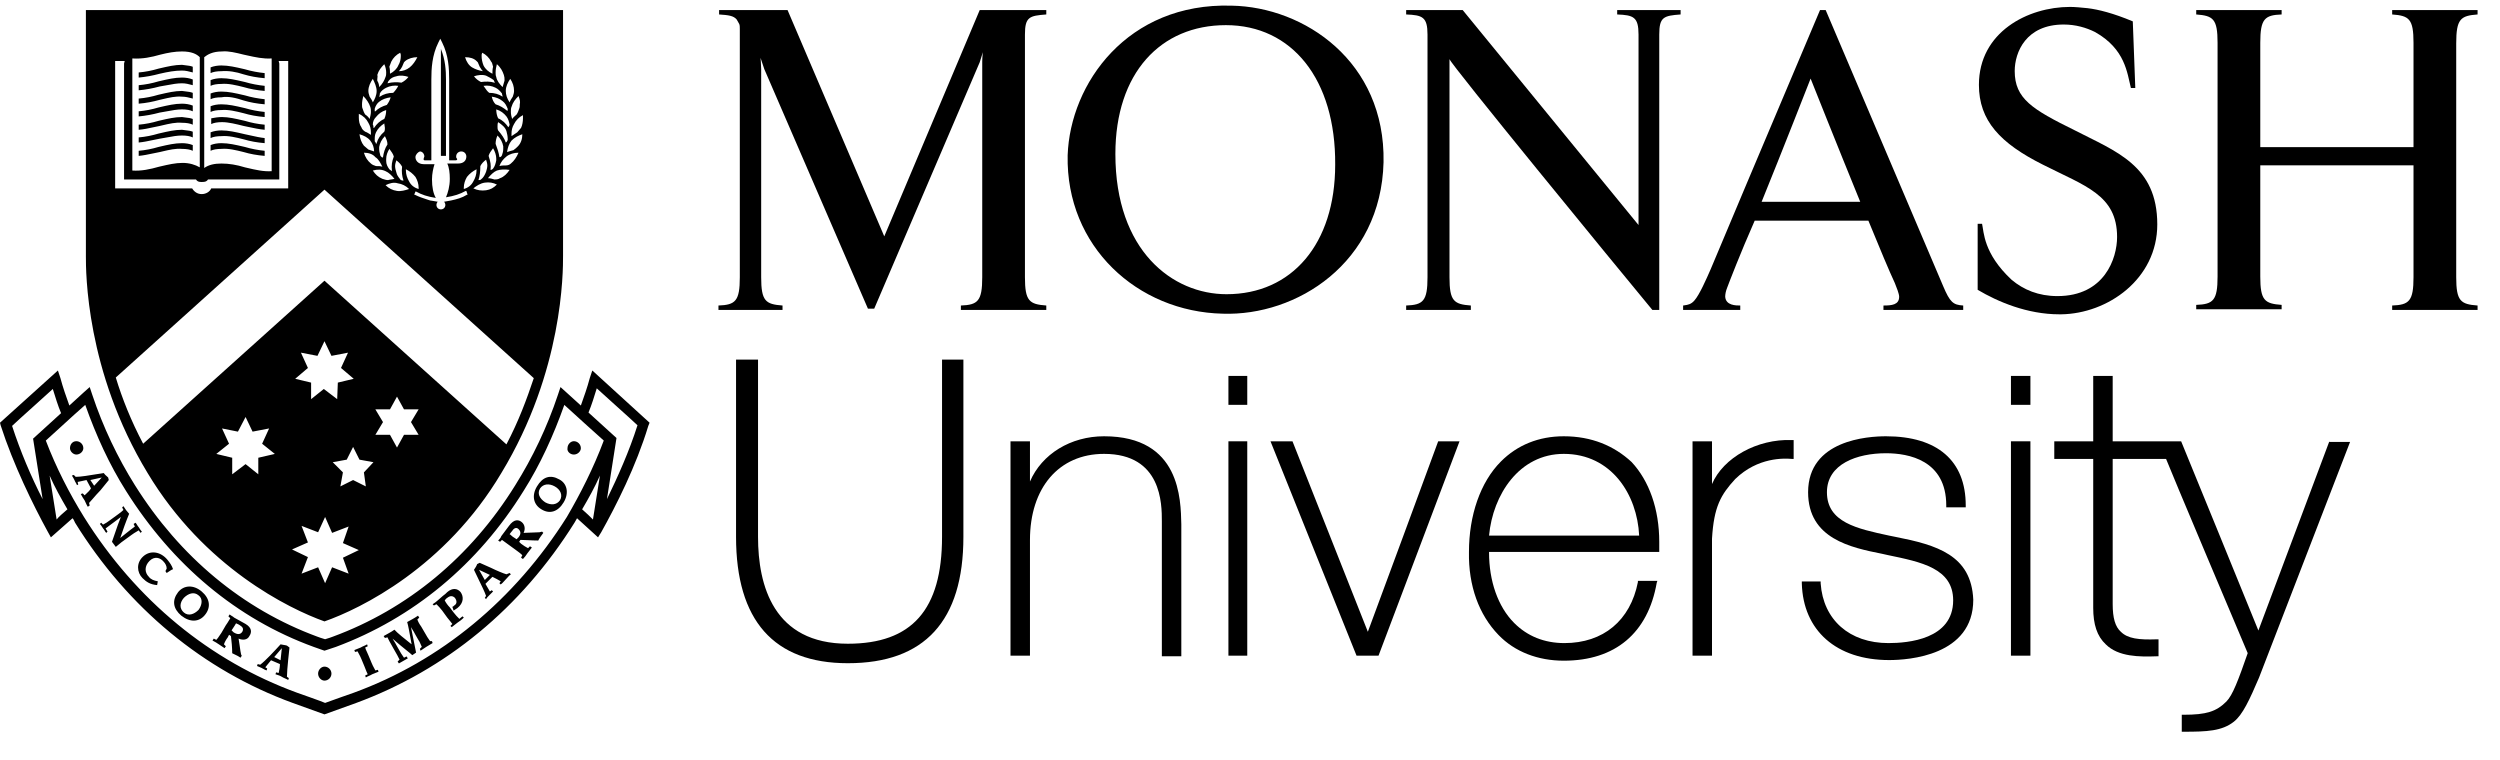
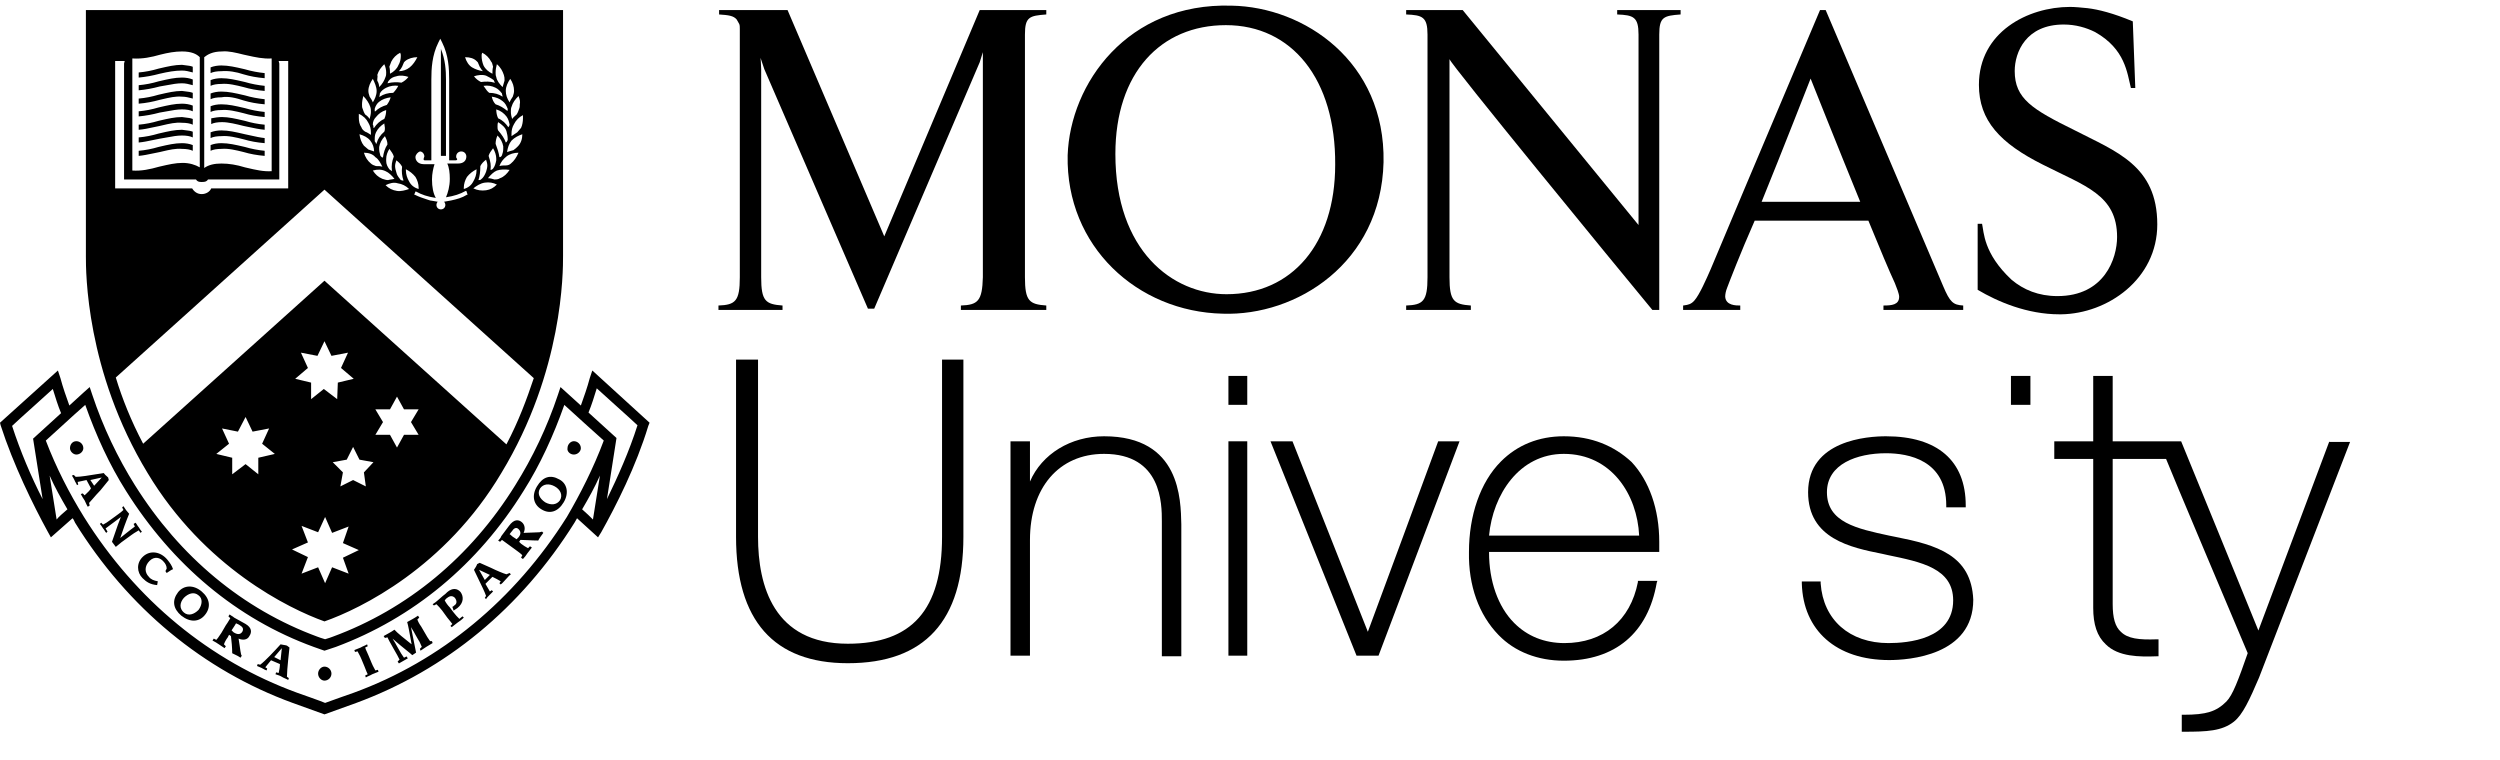
<svg xmlns="http://www.w3.org/2000/svg" width="296" height="90" viewBox="0 0 296 90" fill="none">
  <path d="M111.538 42.574V63.564C111.538 72.198 107.969 76.217 100.384 76.217C91.61 76.217 89.751 69.369 89.751 63.564V42.574H87.148V63.564C87.148 73.463 91.61 78.524 100.384 78.524C109.456 78.524 114.066 73.537 114.066 63.564V42.574H111.538Z" fill="black" />
  <path d="M130.722 51.655C126.781 51.655 123.361 53.739 121.948 57.014C121.948 55.823 121.948 52.25 121.948 52.25H119.643V77.631H121.948V63.936C121.948 57.758 125.368 53.739 130.722 53.739C137.563 53.739 137.563 59.693 137.563 61.703V77.705H139.868V62.075C139.794 59.172 139.794 51.655 130.722 51.655Z" fill="black" />
  <path d="M145.445 52.25V77.631H147.676V52.25H147.453H145.445Z" fill="black" />
  <path d="M145.445 44.509V47.933H147.676V44.509H147.453H145.445Z" fill="black" />
  <path d="M170.281 52.25C170.281 52.25 162.25 74.058 161.953 74.803C161.655 74.058 153.03 52.25 153.03 52.25H150.427L160.614 77.631H163.217L172.809 52.25H172.512H170.281V52.25Z" fill="black" />
  <path fill-rule="evenodd" clip-rule="evenodd" d="M177.717 54.632C179.65 52.697 182.179 51.655 185.153 51.655C188.425 51.655 191.102 52.771 193.184 54.706C195.266 56.939 196.455 60.289 196.455 64.159V65.127V65.35H176.304V65.424C176.304 68.774 177.345 71.825 179.279 73.761C180.84 75.324 182.848 76.142 185.227 76.142C189.837 76.142 193.035 73.463 193.927 68.923V68.774H196.232L196.158 68.997C195.117 74.951 191.25 78.226 185.153 78.226C182.104 78.226 179.353 77.184 177.42 75.175C175.114 72.793 173.85 69.369 173.925 65.35C173.925 61.033 175.263 57.088 177.717 54.632ZM194.076 63.415C193.853 58.577 190.804 53.739 185.153 53.739C179.873 53.739 176.75 58.577 176.304 63.415H194.076Z" fill="black" />
-   <path d="M202.701 57.311C202.701 56.195 202.701 52.25 202.701 52.25H200.396V77.631H202.701V63.787C202.924 59.991 203.742 58.577 205.452 56.716C208.129 54.111 211.252 54.26 212.145 54.334H212.368V52.101H212.145C208.055 51.952 204.04 54.185 202.701 57.311Z" fill="black" />
  <path d="M224.414 63.564L223.671 63.415C219.879 62.596 216.309 61.852 216.309 58.279C216.309 54.93 219.879 53.664 223.299 53.664C225.976 53.664 230.437 54.483 230.437 59.842V60.065H232.743V59.842C232.743 54.557 229.396 51.655 223.299 51.655C221.143 51.655 214.079 52.101 214.079 58.279C214.079 63.787 219.135 64.829 222.853 65.573L223.522 65.722C227.463 66.541 231.255 67.285 231.255 71.081C231.255 75.696 225.902 76.142 223.596 76.142C218.986 76.142 215.863 73.388 215.566 69.071V68.848H213.335V69.071C213.484 74.654 217.425 78.152 223.671 78.152C225.976 78.152 233.635 77.631 233.635 71.007C233.412 65.722 229.322 64.531 224.414 63.564Z" fill="black" />
-   <path d="M238.096 52.25V77.631H240.401V52.25H240.178H238.096Z" fill="black" />
  <path d="M275.796 52.25C275.796 52.25 267.765 73.686 267.393 74.654C267.021 73.686 258.247 52.25 258.247 52.25C258.247 52.25 250.514 52.25 250.142 52.25C250.142 51.878 250.142 44.509 250.142 44.509H249.919H247.837C247.837 44.509 247.837 51.878 247.837 52.25C247.465 52.25 243.227 52.25 243.227 52.25V54.334C243.227 54.334 247.465 54.334 247.837 54.334C247.837 54.781 247.837 71.528 247.837 71.528C247.837 71.677 247.837 71.825 247.837 71.974C247.837 73.909 248.283 75.324 249.324 76.291C250.811 77.78 253.339 77.78 255.347 77.705H255.57V75.696H255.347C253.265 75.77 251.927 75.621 251.109 74.803C250.439 74.207 250.142 73.165 250.142 71.528C250.142 71.528 250.142 54.706 250.142 54.334C250.514 54.334 256.239 54.334 256.462 54.334C256.537 54.632 266.055 77.184 266.129 77.333C265.014 80.534 264.344 82.32 263.601 83.064C262.411 84.255 261.221 84.627 258.544 84.627H258.321V86.637H258.544C261.296 86.637 263.08 86.563 264.493 85.446C265.534 84.627 266.352 82.841 267.467 80.236L278.249 52.325H275.796V52.25Z" fill="black" />
  <path d="M238.096 44.509V47.933H240.401V44.509H240.178H238.096Z" fill="black" />
  <path fill-rule="evenodd" clip-rule="evenodd" d="M126.41 18.384C126.187 29.177 134.663 36.917 144.776 37.141C153.476 37.438 163.514 31.186 163.812 19.203C164.035 7.294 154.443 0.819 145.817 0.67C133.474 0.298 126.707 9.899 126.41 18.384ZM132.061 18.235C132.061 8.634 137.414 2.977 145.148 2.977C152.955 2.977 158.16 9.378 158.086 19.501C158.086 28.879 152.955 34.834 145.222 34.834C138.827 34.834 132.061 29.698 132.061 18.235Z" fill="black" />
-   <path d="M293.345 1.712V1.191H283.232V1.712C285.24 1.861 285.76 2.233 285.76 5.061V17.417H267.617V5.061C267.617 2.233 268.137 1.786 270.145 1.712V1.191H260.032V1.712C262.04 1.861 262.56 2.233 262.56 5.061V32.749C262.56 35.578 262.04 36.024 260.032 36.099V36.62H270.145V36.099C268.137 35.95 267.617 35.578 267.617 32.749V19.575H285.76V32.824C285.76 35.652 285.24 36.099 283.232 36.173V36.694H293.345V36.173C291.337 36.024 290.816 35.652 290.816 32.824V5.136C290.816 2.233 291.337 1.861 293.345 1.712Z" fill="black" />
  <path d="M166.489 1.191V1.712C168.423 1.786 169.017 2.01 169.017 4.094V32.824C169.017 35.652 168.497 36.099 166.489 36.173V36.694H174.148V36.173C172.141 36.024 171.62 35.652 171.62 32.824V6.996C171.62 7.443 191.325 31.484 195.638 36.694H196.456V4.094C196.456 2.01 196.976 1.861 198.984 1.712V1.191H191.474V1.712C193.407 1.786 194.002 2.01 194.002 4.094V26.646L173.182 1.191H166.489Z" fill="black" />
  <path fill-rule="evenodd" clip-rule="evenodd" d="M215.491 1.191H216.16L230.065 33.866C230.883 35.801 231.255 36.099 232.444 36.173V36.694H223.001V36.173C223.968 36.173 224.86 36.099 224.86 35.131C224.86 34.788 224.543 33.999 224.377 33.588C224.363 33.554 224.351 33.522 224.339 33.494C223.744 32.228 222.555 29.4 221.216 26.125H207.757C206.047 29.995 204.709 33.494 204.486 34.089C204.337 34.461 204.263 34.833 204.263 35.131C204.337 36.173 205.527 36.173 206.047 36.173V36.694H199.281V36.173C199.336 36.164 199.392 36.156 199.448 36.148C199.838 36.091 200.229 36.034 200.619 35.578C201.214 34.908 202.032 33.047 202.552 31.856C204.443 27.324 208.798 17.025 212.007 9.436C213.594 5.684 214.9 2.594 215.491 1.191ZM214.376 9.304C214.376 9.304 210.881 18.235 208.576 23.892H220.25C217.573 17.342 214.376 9.304 214.376 9.304Z" fill="black" />
-   <path d="M85.141 1.191V1.712C86.256 1.786 86.851 1.861 87.223 2.307C87.297 2.456 87.446 2.68 87.52 2.828C87.594 2.977 87.594 3.201 87.594 3.424C87.594 3.647 87.594 3.87 87.594 4.094V32.824C87.594 35.652 87.074 36.099 85.066 36.173V36.694H92.651V36.173C90.643 36.024 90.123 35.652 90.123 32.824V8.187C90.123 7.741 90.048 6.848 90.048 6.848L90.494 8.187L102.763 36.545H103.507L115.999 7.369L116.371 6.178C116.371 6.178 116.297 6.773 116.297 7.294V32.824C116.297 35.652 115.776 36.099 113.769 36.173V36.694H123.881V36.173C121.874 36.024 121.353 35.652 121.353 32.824V4.094C121.353 2.01 121.874 1.861 123.881 1.712V1.191H115.999L104.697 27.986L93.246 1.191L85.141 1.191Z" fill="black" />
+   <path d="M85.141 1.191V1.712C86.256 1.786 86.851 1.861 87.223 2.307C87.297 2.456 87.446 2.68 87.52 2.828C87.594 2.977 87.594 3.201 87.594 3.424C87.594 3.647 87.594 3.87 87.594 4.094V32.824C87.594 35.652 87.074 36.099 85.066 36.173V36.694H92.651V36.173C90.643 36.024 90.123 35.652 90.123 32.824V8.187C90.123 7.741 90.048 6.848 90.048 6.848L90.494 8.187L102.763 36.545H103.507L115.999 7.369L116.371 6.178V32.824C116.297 35.652 115.776 36.099 113.769 36.173V36.694H123.881V36.173C121.874 36.024 121.353 35.652 121.353 32.824V4.094C121.353 2.01 121.874 1.861 123.881 1.712V1.191H115.999L104.697 27.986L93.246 1.191L85.141 1.191Z" fill="black" />
  <path d="M234.155 34.312C236.535 35.727 240.029 37.215 243.822 37.215C243.896 37.215 243.97 37.215 244.045 37.215C249.547 37.141 255.422 33.047 255.422 26.572C255.422 19.575 250.514 17.938 245.606 15.407C240.624 12.951 238.542 11.686 238.542 8.411C238.542 6.178 239.881 2.903 244.342 2.903C245.755 2.903 247.019 3.275 248.06 3.796C251.629 5.806 251.852 8.634 252.299 10.42H252.819L252.522 2.531C250.216 1.563 248.432 1.117 247.168 0.968C246.424 0.893 245.681 0.819 245.086 0.819C240.104 0.819 234.304 3.796 234.304 10.048C234.304 14.291 236.832 16.97 241.888 19.501C246.87 22.031 250.663 23.073 250.663 28.06C250.663 30.591 249.175 35.057 243.599 35.057C241.368 35.057 239.583 34.312 238.17 33.122C234.824 29.995 234.899 27.465 234.676 26.497H234.155L234.155 34.312Z" fill="black" />
  <path fill-rule="evenodd" clip-rule="evenodd" d="M17.476 56.007C10.148 43.93 10.167 32.144 10.169 30.308L10.17 30.22V1.191H66.665V30.22L66.665 30.308C66.668 32.144 66.686 43.93 59.358 56.007C52.73 67.166 42.711 72.067 38.417 73.575C34.199 72.067 24.18 67.166 17.476 56.007ZM52.202 18.457H52.804V9.41C52.804 8.354 52.729 7.072 52.202 5.79V18.457ZM31.336 13.858C30.433 13.783 29.604 13.632 28.851 13.406C27.947 13.18 27.043 12.953 26.214 13.029C25.687 13.029 25.235 13.104 24.934 13.255V12.576C25.31 12.425 25.762 12.35 26.214 12.35C27.053 12.35 27.892 12.545 28.791 12.754L29.001 12.803C29.755 13.029 30.583 13.18 31.336 13.255V13.858ZM21.544 12.953C22.071 12.953 22.523 13.029 22.824 13.18V12.501C22.448 12.35 21.996 12.275 21.544 12.275C20.705 12.275 19.866 12.47 18.966 12.678L18.757 12.727C18.003 12.953 17.25 13.104 16.422 13.18V13.783C17.25 13.707 18.079 13.556 18.907 13.33C19.215 13.283 19.508 13.228 19.79 13.175C20.407 13.06 20.976 12.953 21.544 12.953ZM22.659 11.628C22.368 11.55 21.982 11.445 21.544 11.445C20.802 11.378 20.061 11.552 19.211 11.751C19.111 11.775 19.01 11.799 18.907 11.822C18.079 12.049 17.326 12.199 16.422 12.275V11.671C17.25 11.596 18.003 11.445 18.757 11.219L18.966 11.171C19.866 10.962 20.705 10.767 21.544 10.767C21.689 10.791 21.834 10.807 21.977 10.823C22.278 10.858 22.569 10.89 22.824 10.993V11.671C22.773 11.659 22.718 11.644 22.659 11.628ZM21.544 14.537C22.071 14.537 22.523 14.612 22.824 14.763V14.084C22.569 13.982 22.278 13.949 21.977 13.915C21.834 13.899 21.689 13.882 21.544 13.858C20.705 13.858 19.866 14.053 18.966 14.262L18.757 14.311C18.003 14.537 17.25 14.688 16.422 14.763V15.366C17.024 15.316 17.56 15.199 18.096 15.081L18.096 15.081C18.363 15.023 18.631 14.964 18.907 14.914C19.01 14.89 19.111 14.866 19.21 14.843L19.211 14.843C20.061 14.643 20.802 14.469 21.544 14.537ZM22.659 10.045C22.368 9.966 21.982 9.862 21.544 9.862C20.976 9.862 20.407 9.968 19.79 10.084C19.508 10.137 19.215 10.192 18.907 10.239C18.079 10.465 17.25 10.616 16.422 10.691V10.088C17.25 10.013 18.003 9.862 18.757 9.636L18.966 9.587C19.866 9.378 20.705 9.183 21.544 9.183C21.996 9.183 22.448 9.259 22.824 9.41V10.088C22.774 10.075 22.719 10.061 22.66 10.045L22.659 10.045L22.659 10.045ZM31.035 52.538L32.541 53.745L30.583 54.197V56.157L29.076 54.951L27.494 56.157V54.197L25.611 53.745L27.118 52.538L26.289 50.729L28.172 51.106L29.076 49.371L29.905 51.106L31.863 50.729L31.035 52.538ZM40.602 66.035L42.485 65.13L40.602 64.301L41.279 62.34L39.321 63.094L38.492 61.209L37.664 63.019L35.705 62.265L36.459 64.225L34.575 65.055L36.459 65.96L35.705 67.92L37.664 67.166L38.492 69.051L39.321 67.166L41.279 67.92L40.602 66.035ZM34.952 44.848L36.458 43.566L35.63 41.756L37.588 42.133L38.417 40.399L39.245 42.133L41.204 41.756L40.375 43.566L41.882 44.848L39.999 45.3L39.923 47.26L38.341 46.054L36.835 47.26V45.3L34.952 44.848ZM43.087 55.931L44.217 54.725L42.56 54.423L41.807 52.915L41.054 54.423L39.396 54.725L40.602 55.931L40.3 57.59L41.807 56.836L43.313 57.59L43.087 55.931ZM49.565 48.467L48.661 49.975L49.565 51.483H47.833L47.004 52.991L46.175 51.483H44.443L45.347 49.975L44.443 48.467H46.175L47.004 46.959L47.833 48.467H49.565ZM61.919 13.632C61.467 13.858 61.09 14.235 60.864 14.688C60.638 15.065 60.563 15.441 60.563 15.819V16.12L61.241 15.668C61.316 15.592 61.392 15.498 61.467 15.404C61.542 15.309 61.617 15.215 61.693 15.14C61.843 14.838 61.919 14.386 61.919 14.009V13.632ZM57.55 22.529C57.023 22.605 56.496 22.529 56.044 22.303C56.42 22.001 56.872 21.7 57.4 21.624C57.927 21.549 58.379 21.624 58.831 21.851C58.454 22.228 58.078 22.454 57.55 22.529ZM56.044 21.474C56.27 21.096 56.42 20.644 56.42 20.192V20.041C55.968 20.267 55.592 20.569 55.29 20.946C55.064 21.323 54.914 21.775 54.914 22.227V22.378C55.441 22.227 55.818 21.926 56.044 21.474ZM56.947 21.247C56.872 21.323 56.797 21.323 56.646 21.323C56.797 20.87 56.872 20.343 56.872 19.664C57.023 19.362 57.248 19.136 57.55 18.91C57.625 19.136 57.7 19.362 57.7 19.588C57.7 19.815 57.625 20.116 57.55 20.343C57.399 20.72 57.248 21.021 56.947 21.247ZM58.077 20.116C58.228 20.116 58.303 20.041 58.379 19.965C58.605 19.664 58.68 19.362 58.755 18.985V18.759C58.755 18.382 58.605 17.93 58.379 17.553C58.153 17.854 57.926 18.156 57.851 18.457C58.077 19.136 58.153 19.588 58.077 20.116ZM59.433 18.382C59.358 18.533 59.282 18.608 59.132 18.608C59.056 18.081 58.906 17.628 58.68 17.025C58.68 16.723 58.755 16.346 58.906 16.045C59.282 16.422 59.508 16.874 59.584 17.326V17.628C59.584 17.93 59.508 18.156 59.433 18.382ZM59.885 16.874C60.003 16.815 60.029 16.756 60.07 16.662C60.082 16.635 60.095 16.606 60.111 16.573V16.422C60.111 16.12 60.036 15.819 59.961 15.517C59.81 15.065 59.433 14.763 58.981 14.461C58.906 14.612 58.906 14.838 58.906 14.989C58.906 15.14 58.906 15.291 58.981 15.442C59.433 15.969 59.735 16.422 59.885 16.874ZM60.338 14.763C60.338 14.838 60.262 14.989 60.187 15.065C59.886 14.612 59.509 14.235 58.982 14.009C58.831 13.707 58.756 13.33 58.756 12.953C59.283 13.104 59.66 13.406 59.961 13.783C60.187 14.084 60.262 14.386 60.338 14.763ZM60.111 12.878C59.961 12.501 59.81 12.199 59.509 11.973C59.132 11.671 58.755 11.521 58.228 11.445C58.303 11.822 58.454 12.124 58.68 12.35C59.207 12.501 59.659 12.803 60.036 13.104H60.111V12.878ZM59.471 11.257C59.489 11.313 59.508 11.37 59.508 11.445C59.056 11.144 58.529 10.993 57.926 10.993C57.707 10.828 57.567 10.623 57.42 10.408L57.42 10.408L57.42 10.407L57.42 10.407C57.365 10.327 57.31 10.245 57.248 10.164C57.776 10.088 58.228 10.164 58.68 10.39C58.981 10.54 59.207 10.767 59.433 11.068C59.433 11.144 59.452 11.2 59.471 11.257ZM59.207 21.096C59.659 20.946 60.036 20.569 60.337 20.116C59.81 20.041 59.282 20.041 58.83 20.192C58.454 20.343 58.077 20.72 57.776 21.096C58.002 21.096 58.303 21.172 58.529 21.247C58.755 21.247 58.981 21.247 59.207 21.096ZM61.392 18.081C61.166 18.608 60.864 19.061 60.488 19.362C60.337 19.513 60.111 19.588 59.885 19.588C59.659 19.588 59.358 19.588 59.132 19.664C59.282 19.212 59.584 18.834 59.961 18.533C60.337 18.231 60.864 18.081 61.392 18.081ZM61.843 15.894C61.392 16.045 60.94 16.271 60.563 16.648C60.262 17.025 60.111 17.477 60.036 18.005C60.262 17.93 60.488 17.854 60.789 17.779C61.015 17.628 61.166 17.477 61.316 17.326C61.693 16.95 61.843 16.422 61.843 15.894ZM60.563 12.652C60.714 12.124 61.015 11.747 61.392 11.37C61.542 11.747 61.618 12.049 61.542 12.35C61.542 12.501 61.542 12.727 61.467 12.878C61.392 13.104 61.316 13.33 61.166 13.556C61.118 13.604 61.063 13.652 61.005 13.702C60.88 13.81 60.742 13.93 60.639 14.084C60.563 13.858 60.488 13.556 60.488 13.255C60.488 13.029 60.488 12.803 60.563 12.652ZM60.337 12.124C60.412 11.898 60.563 11.671 60.714 11.445C60.789 11.219 60.864 10.993 60.864 10.767C60.864 10.239 60.714 9.787 60.412 9.334C60.111 9.787 59.885 10.239 59.885 10.767C59.885 11.219 60.036 11.671 60.337 12.124ZM58.755 9.108C58.68 8.957 58.68 8.731 58.68 8.58C58.68 8.203 58.755 7.902 58.83 7.6L58.83 7.6C59.282 7.977 59.508 8.429 59.659 8.882C59.734 9.108 59.734 9.259 59.734 9.41V9.56C59.697 9.673 59.659 9.805 59.621 9.937L59.621 9.937C59.584 10.069 59.546 10.201 59.508 10.314C59.132 9.937 58.83 9.56 58.755 9.108ZM58.454 9.485C58.153 9.259 57.852 9.108 57.55 8.957C57.098 8.806 56.571 8.882 56.119 9.033C56.345 9.334 56.646 9.56 56.948 9.711C57.475 9.636 58.078 9.636 58.529 9.787H58.605C58.558 9.74 58.541 9.693 58.516 9.629L58.516 9.629C58.501 9.589 58.483 9.543 58.454 9.485ZM57.249 7.751C57.098 7.374 57.023 6.997 57.023 6.62C57.023 6.469 57.023 6.393 57.098 6.243C57.55 6.469 57.927 6.846 58.153 7.298C58.257 7.402 58.289 7.542 58.324 7.694C58.339 7.761 58.355 7.831 58.379 7.901C58.303 8.203 58.303 8.429 58.303 8.731C57.851 8.505 57.475 8.203 57.249 7.751ZM55.064 6.771C55.215 7.298 55.516 7.751 55.893 7.977C56.269 8.203 56.721 8.354 57.173 8.429C57.063 8.319 56.993 8.209 56.904 8.069C56.872 8.017 56.837 7.962 56.797 7.902C56.759 7.826 56.721 7.732 56.684 7.638C56.646 7.543 56.608 7.449 56.571 7.374L56.42 7.223C56.119 6.921 55.667 6.771 55.064 6.771ZM50.168 19.438C49.49 19.438 49.189 18.985 49.189 18.608C49.189 18.307 49.49 18.005 49.716 17.93C50.018 17.93 50.244 18.231 50.244 18.533C50.244 18.57 50.225 18.608 50.206 18.646C50.187 18.684 50.168 18.721 50.168 18.759C50.168 18.773 50.166 18.79 50.163 18.808C50.151 18.885 50.135 18.985 50.319 18.985H51.072V9.409C51.072 8.128 51.148 6.544 51.901 5.036L52.127 4.584L52.353 5.036C53.106 6.544 53.181 8.128 53.181 9.409V18.985H53.935C54.161 18.985 54.161 18.834 54.085 18.759C54.01 18.684 54.01 18.608 54.01 18.533C54.01 18.156 54.311 17.93 54.613 17.93C54.989 17.93 55.215 18.231 55.215 18.533C55.215 18.985 54.914 19.362 54.236 19.362H52.956C53.181 19.815 53.257 20.493 53.257 21.172C53.257 22.077 53.031 22.831 52.805 23.358C53.784 23.208 54.462 22.981 55.14 22.604H55.215L55.366 23.057H55.291C54.688 23.434 54.085 23.585 53.407 23.735C53.407 23.735 52.956 23.811 52.579 23.886C52.654 23.962 52.73 24.112 52.73 24.263C52.73 24.565 52.504 24.791 52.202 24.791C51.901 24.791 51.675 24.565 51.675 24.263C51.675 24.112 51.75 23.962 51.825 23.886C51.449 23.811 50.922 23.735 50.922 23.735C50.805 23.697 50.693 23.66 50.585 23.625C50.06 23.453 49.613 23.307 49.114 23.057H49.038L49.189 22.68H49.264C49.942 23.057 50.62 23.283 51.6 23.434C51.298 22.906 51.148 22.152 51.148 21.247C51.148 20.569 51.298 19.89 51.449 19.438H50.168ZM47.607 19.739C47.456 19.438 47.23 19.212 46.929 18.985L46.929 18.985C46.853 19.212 46.778 19.438 46.778 19.664C46.778 19.89 46.853 20.192 46.929 20.418C46.99 20.727 47.154 20.935 47.335 21.166C47.375 21.216 47.415 21.268 47.456 21.323C47.494 21.323 47.55 21.342 47.607 21.36C47.663 21.379 47.72 21.398 47.757 21.398V21.323C47.607 20.87 47.531 20.343 47.607 19.739ZM45.724 10.39C46.176 10.164 46.703 10.088 47.155 10.164C47.005 10.465 46.779 10.767 46.553 10.993C45.95 10.993 45.423 11.144 44.971 11.445H44.895C44.971 11.294 44.971 11.219 44.971 11.068C45.121 10.767 45.423 10.54 45.724 10.39ZM46.628 18.533C46.552 18.231 46.326 17.93 46.1 17.628L46.1 17.628C45.874 18.005 45.724 18.382 45.724 18.834V19.061C45.724 19.438 45.874 19.739 46.1 20.041C46.138 20.079 46.194 20.116 46.251 20.154L46.251 20.154C46.307 20.192 46.364 20.229 46.402 20.267V20.192C46.326 19.588 46.402 19.136 46.628 18.533ZM44.999 18.278C44.943 18.061 44.895 17.883 44.895 17.703V17.402C44.971 16.95 45.197 16.497 45.573 16.12C45.724 16.422 45.875 16.723 45.875 17.1C45.573 17.553 45.423 18.081 45.347 18.608C45.272 18.608 45.272 18.684 45.272 18.684L45.046 18.457C45.03 18.395 45.015 18.335 45 18.278L44.999 18.278ZM45.498 15.592C45.573 15.441 45.573 15.291 45.573 15.14C45.573 15.065 45.554 14.97 45.535 14.876L45.535 14.876C45.517 14.782 45.498 14.688 45.498 14.612C45.046 14.914 44.745 15.215 44.519 15.668C44.368 15.969 44.368 16.271 44.368 16.573V16.723C44.443 16.799 44.519 16.95 44.519 17.025C44.519 17.025 44.594 17.025 44.594 16.95C44.745 16.422 45.046 15.969 45.498 15.592ZM44.368 13.18V12.878C44.443 12.576 44.669 12.199 44.895 12.049C45.272 11.747 45.724 11.596 46.251 11.521C46.176 11.822 46.025 12.124 45.799 12.425C45.272 12.576 44.82 12.803 44.443 13.18H44.368ZM44.141 14.763C44.217 14.838 44.217 14.989 44.217 15.14H44.292C44.593 14.687 44.97 14.31 45.497 14.084C45.648 13.783 45.723 13.406 45.723 13.029C45.196 13.179 44.819 13.481 44.518 13.858C44.292 14.084 44.141 14.386 44.141 14.763ZM42.56 15.894C43.087 16.045 43.539 16.271 43.84 16.648C44.142 17.025 44.292 17.477 44.292 17.93L43.614 17.703C43.539 17.628 43.445 17.553 43.351 17.477C43.256 17.402 43.162 17.326 43.087 17.251C42.786 16.874 42.635 16.422 42.56 15.894ZM43.087 18.081C43.238 18.608 43.539 19.061 43.916 19.362C44.066 19.513 44.292 19.588 44.519 19.664C44.82 19.664 45.046 19.664 45.272 19.739C45.046 19.287 44.82 18.834 44.443 18.608C44.142 18.231 43.615 18.081 43.087 18.081ZM45.271 21.172C44.744 20.946 44.443 20.644 44.141 20.192C44.669 20.041 45.196 20.041 45.648 20.267C46.025 20.418 46.401 20.795 46.703 21.172C46.59 21.209 46.458 21.228 46.326 21.247C46.194 21.266 46.062 21.285 45.949 21.323C45.723 21.323 45.497 21.247 45.271 21.172ZM45.649 21.926C46.025 22.303 46.477 22.529 47.005 22.605C47.456 22.68 47.984 22.529 48.436 22.378C48.059 22.001 47.607 21.775 47.08 21.7C46.628 21.549 46.101 21.7 45.649 21.926ZM49.565 22.227V22.378C49.038 22.227 48.661 21.926 48.435 21.474C48.209 21.096 48.059 20.644 48.059 20.192V20.041C48.511 20.267 48.887 20.569 49.189 20.946C49.415 21.323 49.565 21.775 49.565 22.227ZM47.607 7.902C47.531 8.052 47.381 8.279 47.23 8.429C47.682 8.429 48.134 8.279 48.511 7.977C48.887 7.675 49.189 7.223 49.415 6.771C48.887 6.771 48.36 6.921 47.983 7.223L47.833 7.374C47.795 7.449 47.757 7.543 47.72 7.638C47.682 7.732 47.644 7.826 47.607 7.902ZM46.175 8.731C46.175 8.429 46.175 8.203 46.1 7.901C46.138 7.788 46.175 7.694 46.213 7.6L46.213 7.6L46.213 7.6C46.251 7.506 46.288 7.411 46.326 7.298C46.552 6.846 46.929 6.469 47.381 6.243C47.456 6.393 47.456 6.469 47.456 6.62C47.456 6.997 47.381 7.374 47.155 7.751C47.004 8.128 46.627 8.505 46.175 8.731ZM45.874 9.862C46.477 9.711 47.004 9.711 47.532 9.786C47.833 9.636 48.134 9.409 48.36 9.108C47.908 8.957 47.381 8.882 46.929 9.032C46.552 9.108 46.251 9.259 46.025 9.56C45.978 9.607 45.961 9.653 45.936 9.718C45.921 9.758 45.903 9.804 45.874 9.862ZM44.669 9.56V9.41C44.669 9.328 44.679 9.255 44.688 9.19C44.704 9.074 44.717 8.978 44.669 8.882C44.82 8.354 45.121 7.977 45.498 7.6C45.648 7.902 45.724 8.279 45.724 8.58C45.724 8.731 45.724 8.957 45.648 9.108C45.498 9.56 45.272 9.937 44.895 10.314C44.895 10.088 44.82 9.787 44.669 9.56ZM43.615 10.767C43.615 10.993 43.69 11.219 43.765 11.445L43.765 11.445L43.765 11.445C43.916 11.671 44.067 11.898 44.142 12.124C44.368 11.747 44.594 11.294 44.594 10.767C44.594 10.314 44.368 9.787 44.142 9.334C43.841 9.787 43.615 10.239 43.615 10.767ZM42.937 12.878C42.862 12.727 42.862 12.576 42.862 12.35C42.862 12.049 42.937 11.671 43.012 11.37C43.389 11.747 43.69 12.199 43.841 12.652C43.916 12.878 43.916 13.029 43.916 13.255C43.916 13.481 43.841 13.783 43.766 14.084C43.615 13.858 43.464 13.707 43.238 13.556C43.087 13.33 43.012 13.104 42.937 12.878L42.937 12.878ZM42.485 13.934C42.485 14.31 42.56 14.763 42.786 15.065C42.861 15.291 43.012 15.441 43.238 15.592C43.464 15.668 43.69 15.819 43.916 15.969V15.668C43.916 15.291 43.84 14.914 43.614 14.537C43.389 14.084 43.012 13.707 42.485 13.481V13.934ZM26.214 19.362C25.386 19.362 24.707 19.513 24.18 19.89V7.223V6.771C24.557 6.469 25.16 6.092 26.289 6.092C27.043 6.017 27.947 6.243 28.851 6.469C28.993 6.499 29.136 6.531 29.28 6.563C30.209 6.77 31.187 6.987 32.165 6.921V7.223V20.267C31.216 20.335 30.206 20.098 29.3 19.884C29.199 19.861 29.099 19.837 29.001 19.815C28.022 19.513 27.118 19.362 26.214 19.362ZM15.668 20.192C16.723 20.267 17.778 20.041 18.832 19.739L19.042 19.691C19.941 19.482 20.78 19.287 21.619 19.287C22.448 19.287 23.126 19.513 23.653 19.815V7.223V6.77C23.277 6.393 22.674 6.092 21.544 6.092C20.715 6.092 19.887 6.243 18.983 6.469C17.928 6.77 16.874 6.997 15.668 6.921V7.223V20.192ZM22.749 22.303H13.634V7.223H14.764L14.689 7.524V7.6V21.247H23.201C23.352 21.473 23.502 21.549 23.879 21.549C24.331 21.549 24.482 21.473 24.632 21.247H33.069V7.6V7.524L32.994 7.223H33.822H34.123V22.303H25.009C24.858 22.68 24.406 22.981 23.879 22.981C23.352 22.981 22.975 22.68 22.749 22.303ZM16.949 52.538L38.417 33.236L59.961 52.614C61.392 49.899 62.371 47.26 63.2 44.772L38.417 22.454L13.71 44.697C14.463 47.185 15.518 49.824 16.949 52.538ZM22.824 16.271C22.523 16.12 22.071 16.045 21.544 16.045C20.976 16.045 20.407 16.151 19.79 16.267C19.508 16.32 19.215 16.374 18.907 16.422C18.631 16.472 18.355 16.531 18.079 16.589L18.079 16.589C17.526 16.707 16.974 16.824 16.422 16.874V16.271C17.25 16.195 18.003 16.045 18.757 15.819L18.966 15.77C19.866 15.561 20.705 15.366 21.544 15.366C21.689 15.39 21.834 15.407 21.977 15.423C22.278 15.457 22.569 15.49 22.824 15.592V16.271ZM21.544 17.628C22.071 17.628 22.523 17.703 22.824 17.854V17.176C22.448 17.025 21.996 16.95 21.544 16.95C20.705 16.95 19.866 17.144 18.966 17.353L18.757 17.402C18.003 17.628 17.25 17.779 16.422 17.854V18.457C16.974 18.407 17.526 18.29 18.079 18.173C18.355 18.114 18.631 18.055 18.907 18.005C19.01 17.982 19.11 17.958 19.209 17.935L19.21 17.934L19.211 17.934L19.211 17.934C20.061 17.735 20.802 17.561 21.544 17.628ZM22.659 8.537C22.368 8.458 21.982 8.354 21.544 8.354C20.715 8.354 19.887 8.505 18.907 8.731C18.079 8.957 17.25 9.108 16.422 9.183V8.58C17.25 8.505 18.003 8.354 18.757 8.128L18.966 8.079C19.866 7.87 20.705 7.675 21.544 7.675C21.689 7.7 21.834 7.716 21.977 7.732C22.278 7.766 22.569 7.799 22.824 7.902V8.58C22.774 8.567 22.719 8.553 22.66 8.537L22.659 8.537L22.659 8.537ZM28.851 11.898C29.604 12.124 30.433 12.275 31.336 12.35V11.747C30.583 11.671 29.755 11.521 29.001 11.294L28.791 11.246C27.892 11.037 27.053 10.842 26.214 10.842C25.762 10.842 25.31 10.918 24.934 11.068V11.747C25.235 11.596 25.687 11.521 26.214 11.521C27.043 11.37 27.947 11.596 28.851 11.898ZM31.336 9.259C30.433 9.183 29.604 9.032 28.851 8.806C27.947 8.505 27.043 8.354 26.214 8.429C25.687 8.429 25.235 8.505 24.934 8.655V7.977C25.31 7.826 25.762 7.751 26.214 7.751C27.053 7.751 27.892 7.946 28.791 8.154L29.001 8.203C29.755 8.429 30.583 8.58 31.336 8.655V9.259ZM29.422 15.034L29.422 15.034C30.038 15.165 30.709 15.309 31.336 15.366V14.763C30.508 14.688 29.754 14.537 29.001 14.311L28.775 14.258C27.882 14.051 27.054 13.858 26.289 13.858C25.837 13.858 25.385 13.934 25.009 14.009V14.688C25.31 14.537 25.762 14.461 26.289 14.461C27.043 14.461 27.946 14.688 28.85 14.914C29.033 14.95 29.225 14.991 29.422 15.034L29.422 15.034L29.422 15.034ZM31.336 10.767C30.433 10.691 29.604 10.54 28.851 10.314C27.947 10.088 27.043 9.862 26.214 9.937C25.687 9.937 25.235 10.013 24.934 10.164V9.485C25.31 9.334 25.762 9.259 26.214 9.259C27.053 9.259 27.892 9.454 28.791 9.662L29.001 9.711C29.755 9.937 30.583 10.088 31.336 10.164V10.767ZM28.851 16.497C29.604 16.723 30.433 16.874 31.336 16.95V16.346C30.812 16.294 30.252 16.168 29.705 16.046C29.466 15.993 29.23 15.94 29.001 15.894L28.791 15.845C27.892 15.636 27.053 15.441 26.214 15.441C25.762 15.441 25.31 15.517 24.934 15.668V16.346C25.235 16.195 25.687 16.12 26.214 16.12C27.043 16.045 27.947 16.271 28.851 16.497ZM31.336 18.457C30.433 18.382 29.604 18.231 28.851 18.005C27.947 17.779 27.043 17.553 26.214 17.628C25.687 17.628 25.235 17.703 24.934 17.854V17.176C25.31 17.025 25.762 16.95 26.214 16.95C27.053 16.95 27.892 17.144 28.791 17.353L29.001 17.402C29.755 17.628 30.583 17.779 31.336 17.854V18.457ZM76.909 50.05L76.758 50.427C75.327 55.177 72.917 59.928 71.184 63.019L70.808 63.622L68.322 61.36C68.284 61.436 68.228 61.53 68.171 61.624L68.171 61.624C68.115 61.718 68.058 61.813 68.02 61.888C61.693 71.992 52.804 79.305 42.183 83.226L38.417 84.583L34.651 83.226C24.105 79.381 15.141 71.992 8.889 61.888C8.871 61.852 8.853 61.813 8.834 61.771C8.774 61.635 8.702 61.475 8.587 61.36L6.026 63.622L5.65 62.944C3.917 59.777 1.582 55.027 0.075 50.352L3.48772e-05 50.05L6.102 44.546L6.855 43.867L7.156 44.772C7.457 45.903 7.834 46.959 8.211 48.014L9.943 46.431L10.621 45.828L10.922 46.733C12.203 50.578 13.936 54.197 15.969 57.439C21.318 65.96 28.775 72.142 37.588 75.385C37.588 75.385 38.191 75.611 38.492 75.686C38.794 75.611 39.396 75.385 39.396 75.385C48.209 72.142 55.742 65.96 61.015 57.439C63.049 54.197 64.781 50.578 66.062 46.733L66.363 45.828L68.774 48.014L68.774 48.014C69.15 46.959 69.527 45.903 69.828 44.772L70.13 43.867L76.909 50.05ZM3.917 51.935L5.047 59.098C3.691 56.459 2.41 53.443 1.431 50.427C1.693 50.164 2.946 49.038 4.142 47.962L4.142 47.962C5.006 47.184 5.841 46.434 6.252 46.054C6.553 47.034 6.855 48.014 7.231 48.919L3.917 51.935ZM7.984 60.304C7.231 59.023 6.478 57.666 5.875 56.308L6.704 61.511C6.93 61.209 7.457 60.757 7.984 60.304ZM68.924 60.304C69.677 59.023 70.431 57.666 71.033 56.308L70.205 61.511C69.903 61.209 69.452 60.757 68.924 60.304ZM71.486 52.161C70.959 51.709 67.719 48.768 66.816 47.939C65.535 51.558 63.953 55.026 61.995 58.118C56.571 66.864 48.888 73.198 39.773 76.591L38.417 77.043L37.137 76.591C28.022 73.273 20.414 66.864 14.915 58.118C12.957 55.026 11.375 51.558 10.094 47.939C9.508 48.435 8.142 49.686 7.024 50.708L7.024 50.709C6.274 51.396 5.636 51.98 5.424 52.161C6.629 55.328 8.211 58.419 9.943 61.209C16.12 71.087 24.858 78.25 35.178 82.02C35.178 82.02 38.191 83.075 38.492 83.226C38.869 83.075 41.882 82.02 41.882 82.02C52.202 78.25 60.94 71.011 67.117 61.209C68.699 58.495 70.281 55.404 71.486 52.161ZM72.767 47.887L72.768 47.887L72.768 47.888L72.769 47.888C73.964 48.964 75.216 50.089 75.478 50.352C74.499 53.443 73.143 56.459 71.862 59.098L72.992 51.86L69.678 48.844C70.054 47.939 70.356 46.959 70.657 45.978C71.067 46.358 71.901 47.108 72.764 47.884L72.766 47.886L72.767 47.886L72.767 47.887ZM10.546 59.55L10.621 59.852L10.395 60.003C10.298 59.857 10.232 59.711 10.157 59.544C10.116 59.453 10.072 59.356 10.018 59.249C9.868 59.023 9.717 58.797 9.566 58.495L9.792 58.419L10.018 58.646C10.072 58.592 10.133 58.535 10.198 58.474C10.409 58.277 10.656 58.047 10.771 57.816L10.244 56.836L9.19 57.062L9.265 57.364L9.114 57.439C9.077 57.326 9.02 57.232 8.964 57.138C8.907 57.043 8.851 56.949 8.813 56.836C8.738 56.685 8.662 56.535 8.512 56.308L8.738 56.233L8.964 56.459C9.539 56.459 10.598 56.283 11.503 56.133L11.504 56.133C11.783 56.086 12.047 56.042 12.278 56.007C12.381 56.161 12.519 56.281 12.644 56.389L12.645 56.389C12.703 56.439 12.758 56.487 12.805 56.535L12.881 56.836L11.902 58.042C11.583 58.361 11.237 58.763 10.963 59.081L10.963 59.081C10.783 59.289 10.635 59.461 10.546 59.55ZM12.051 56.535L11.148 57.514L10.696 56.836L12.051 56.535ZM16.647 63.094L16.798 62.944C16.688 62.833 16.618 62.723 16.529 62.583C16.497 62.532 16.462 62.476 16.421 62.416C16.346 62.34 16.29 62.246 16.233 62.152C16.177 62.058 16.12 61.963 16.045 61.888L15.819 62.039L15.97 62.34C15.442 62.717 14.237 63.697 14.237 63.697C14.538 62.793 14.915 61.737 15.291 60.832C15.216 60.757 15.16 60.681 15.103 60.606C15.047 60.531 14.99 60.455 14.915 60.38C14.877 60.304 14.821 60.229 14.764 60.154C14.708 60.078 14.651 60.003 14.614 59.928L14.463 60.078L14.614 60.38C14.435 60.559 14.256 60.691 14.04 60.85L14.039 60.85C13.982 60.892 13.923 60.936 13.86 60.983L13.032 61.586C12.73 61.812 12.504 61.963 12.203 62.114L11.977 61.888L11.826 62.039C11.937 62.149 12.007 62.26 12.095 62.399L12.095 62.399L12.095 62.4C12.128 62.451 12.163 62.506 12.203 62.566C12.278 62.642 12.335 62.736 12.391 62.83C12.448 62.925 12.504 63.019 12.58 63.094L12.73 62.944L12.504 62.566C12.856 62.315 13.274 61.997 13.693 61.679L13.693 61.679L13.693 61.679L13.693 61.678C13.902 61.519 14.111 61.36 14.312 61.209C14.06 61.816 13.841 62.457 13.611 63.132L13.611 63.132L13.611 63.132C13.497 63.463 13.382 63.803 13.258 64.15C13.295 64.188 13.333 64.244 13.371 64.301L13.371 64.301C13.408 64.357 13.446 64.414 13.484 64.451C13.521 64.489 13.559 64.546 13.597 64.602C13.634 64.659 13.672 64.715 13.71 64.753C13.822 64.669 13.934 64.574 14.054 64.473C14.256 64.302 14.48 64.113 14.764 63.924L15.593 63.321C15.782 63.178 15.971 63.066 16.142 62.965L16.142 62.965C16.243 62.905 16.337 62.849 16.421 62.793L16.647 63.094ZM16.874 68.448C16.196 67.769 16.121 66.638 16.949 65.884C17.778 65.13 18.983 65.281 19.812 66.261C20.113 66.638 20.339 66.94 20.489 67.392C20.307 67.453 20.076 67.612 19.874 67.751L19.873 67.751L19.873 67.752L19.871 67.753L19.869 67.754C19.823 67.786 19.778 67.817 19.736 67.845L19.586 67.618L19.736 67.317C19.736 67.015 19.586 66.714 19.36 66.487C18.983 66.035 18.305 65.809 17.702 66.412C17.1 67.015 17.1 67.769 17.627 68.297C17.853 68.599 18.23 68.749 18.682 68.825L18.606 69.277C17.778 69.202 17.326 68.9 16.874 68.448ZM24.255 72.821C23.577 73.65 22.523 73.726 21.468 72.896C20.489 72.067 20.338 71.087 21.091 70.106C21.769 69.277 22.899 69.202 23.878 70.031C24.858 70.861 25.008 71.916 24.255 72.821ZM21.77 70.785C22.297 70.257 22.975 70.031 23.502 70.484C24.029 70.861 23.954 71.615 23.502 72.218C22.975 72.746 22.297 72.972 21.77 72.519C21.242 72.067 21.242 71.388 21.77 70.785ZM29.528 75.309C29.302 75.761 28.775 75.837 28.248 75.611C28.279 75.767 28.323 76.081 28.37 76.409L28.37 76.41L28.37 76.41C28.435 76.871 28.505 77.364 28.549 77.496L28.624 77.647L28.474 77.873C28.245 77.701 27.974 77.573 27.725 77.456C27.645 77.418 27.568 77.382 27.494 77.345C27.494 76.742 27.419 75.837 27.344 75.309L27.118 75.158L26.967 75.46C26.741 75.761 26.59 76.063 26.515 76.289L26.741 76.516L26.59 76.742L25.913 76.289C25.687 76.138 25.461 75.988 25.159 75.837L25.31 75.611L25.611 75.761C25.752 75.621 25.864 75.45 25.983 75.269C26.054 75.159 26.129 75.046 26.214 74.932L26.741 74.027C26.883 73.838 26.995 73.649 27.096 73.478C27.156 73.377 27.212 73.282 27.268 73.198L27.043 72.972L27.193 72.746C27.268 72.821 27.363 72.877 27.457 72.934C27.551 72.991 27.645 73.047 27.72 73.123C27.833 73.198 27.946 73.254 28.059 73.311C28.172 73.368 28.285 73.424 28.398 73.499C28.511 73.575 28.624 73.632 28.737 73.688C28.85 73.745 28.963 73.801 29.076 73.876C29.83 74.329 29.83 74.857 29.528 75.309ZM28.079 73.86C28.163 73.893 28.247 73.927 28.397 74.027C28.774 74.253 28.849 74.479 28.698 74.781C28.473 75.157 28.096 75.157 27.645 74.856L27.419 74.63L27.569 74.404C27.72 74.178 27.87 73.952 27.946 73.801C27.996 73.826 28.038 73.843 28.079 73.86ZM34.123 78.099C34.048 78.778 33.973 79.758 33.973 80.135L34.199 80.285L34.123 80.512C34.011 80.436 33.879 80.38 33.747 80.323C33.615 80.267 33.483 80.21 33.37 80.135C33.188 80.013 32.956 79.94 32.755 79.877L32.755 79.877C32.707 79.862 32.66 79.848 32.617 79.833L32.692 79.607L32.994 79.682C33.069 79.381 33.144 78.928 33.144 78.627L32.09 78.174L31.412 79.004L31.638 79.154L31.562 79.381C31.405 79.328 31.247 79.239 31.115 79.164L31.115 79.164C31.058 79.131 31.005 79.102 30.96 79.079C30.884 79.041 30.79 79.004 30.696 78.966C30.602 78.928 30.508 78.891 30.432 78.853L30.508 78.627L30.809 78.702C31.412 78.25 32.466 77.119 33.22 76.289C33.358 76.324 33.48 76.343 33.594 76.36C33.728 76.38 33.85 76.399 33.973 76.44L34.274 76.666L34.123 78.099ZM32.466 77.797L33.37 76.742L33.219 78.173L32.466 77.797ZM44.443 79.381C44.393 79.28 44.342 79.188 44.292 79.096C44.192 78.912 44.091 78.727 43.991 78.476L43.614 77.571C43.555 77.424 43.496 77.299 43.442 77.184C43.357 77.005 43.283 76.85 43.237 76.666L43.539 76.516L43.464 76.289C43.35 76.365 43.219 76.421 43.087 76.478C42.955 76.534 42.823 76.591 42.71 76.666C42.597 76.704 42.465 76.76 42.334 76.817C42.202 76.874 42.07 76.93 41.957 76.968L42.032 77.194L42.334 77.119C42.384 77.219 42.434 77.311 42.484 77.403L42.484 77.403C42.585 77.588 42.685 77.772 42.786 78.023L43.162 78.928C43.203 79.029 43.237 79.12 43.27 79.203L43.27 79.203L43.27 79.204C43.359 79.432 43.429 79.612 43.539 79.833L43.237 79.984L43.313 80.21C43.426 80.135 43.558 80.078 43.69 80.022C43.821 79.965 43.953 79.909 44.066 79.833C44.179 79.795 44.311 79.739 44.442 79.683L44.442 79.683L44.443 79.682L44.443 79.682L44.443 79.682L44.443 79.682C44.575 79.626 44.706 79.569 44.819 79.531L44.744 79.305L44.443 79.381ZM50.804 75.74L50.804 75.741L50.805 75.743L50.806 75.744L50.806 75.744C50.847 75.804 50.886 75.86 50.921 75.912H51.147L51.222 76.138C51.109 76.214 50.977 76.289 50.846 76.365C50.714 76.44 50.582 76.516 50.469 76.591L49.791 77.043L49.716 76.817L49.942 76.591C49.892 76.49 49.85 76.39 49.808 76.289C49.724 76.088 49.64 75.887 49.49 75.686L49.188 75.158C49.045 74.871 48.902 74.645 48.797 74.48C48.736 74.384 48.689 74.309 48.661 74.254L49.264 77.269L48.812 77.571C48.681 77.44 48.466 77.267 48.16 77.021L48.16 77.021L48.159 77.021L48.159 77.021L48.159 77.021L48.159 77.02L48.159 77.02L48.158 77.02L48.158 77.02L48.158 77.02C47.757 76.698 47.201 76.251 46.477 75.611C46.504 75.666 46.552 75.741 46.612 75.837C46.717 76.002 46.861 76.229 47.004 76.516L47.305 77.043C47.42 77.274 47.579 77.504 47.715 77.701L47.773 77.785C47.794 77.816 47.814 77.845 47.833 77.873L48.134 77.722L48.285 77.948C48.209 77.986 48.115 78.042 48.021 78.099C47.927 78.155 47.833 78.212 47.757 78.25C47.682 78.287 47.588 78.344 47.494 78.4L47.494 78.4L47.494 78.4L47.494 78.4L47.494 78.4C47.399 78.457 47.305 78.514 47.23 78.551L47.079 78.325L47.305 78.099C47.218 77.88 46.901 77.329 46.606 76.817L46.606 76.817C46.395 76.449 46.195 76.102 46.1 75.912L45.874 75.46L45.573 75.535L45.422 75.309C45.535 75.234 45.648 75.177 45.761 75.121C45.874 75.064 45.987 75.007 46.1 74.932C46.251 74.857 46.477 74.706 46.703 74.555C46.966 74.885 48.035 75.733 48.552 76.142C48.626 76.201 48.689 76.251 48.736 76.289C48.718 76.195 48.685 76.012 48.644 75.782L48.644 75.782C48.52 75.092 48.322 73.99 48.209 73.65C48.322 73.575 48.435 73.518 48.548 73.462C48.661 73.405 48.774 73.349 48.887 73.273C49.038 73.198 49.264 73.047 49.49 72.896L49.64 73.123L49.414 73.349C49.49 73.575 49.64 73.876 49.866 74.178L50.394 75.083C50.509 75.313 50.668 75.544 50.804 75.74ZM54.387 73.273C54.161 73.047 53.935 72.821 53.709 72.519L53.257 71.916C53.031 71.69 52.805 71.388 52.654 71.087C52.677 71.064 52.7 71.034 52.725 71.002C52.782 70.927 52.85 70.838 52.955 70.785C53.332 70.484 53.633 70.559 53.859 70.785C54.085 71.087 54.161 71.464 53.784 71.69C53.709 71.765 53.633 71.841 53.558 71.841L53.709 72.293C53.784 72.255 53.859 72.199 53.935 72.142C54.01 72.086 54.085 72.029 54.161 71.992C54.914 71.388 54.914 70.634 54.537 70.106C54.161 69.654 53.558 69.579 52.955 70.106L52.955 70.107C52.805 70.257 52.654 70.408 52.428 70.559C52.304 70.683 52.179 70.785 52.068 70.876L52.068 70.876L52.067 70.877C51.976 70.951 51.893 71.019 51.825 71.087C51.675 71.237 51.449 71.388 51.223 71.539L51.373 71.69L51.675 71.539L51.675 71.539C51.901 71.765 52.127 71.992 52.353 72.293L52.955 73.123C53.059 73.261 53.163 73.383 53.259 73.497C53.373 73.632 53.476 73.754 53.558 73.876L53.332 74.103L53.483 74.254C53.596 74.178 53.709 74.084 53.822 73.99C53.935 73.895 54.048 73.801 54.161 73.726C54.387 73.575 54.613 73.424 54.914 73.123L54.763 72.972L54.387 73.273ZM60.488 67.995L60.337 67.844L59.961 67.995C59.659 67.92 58.755 67.543 58.153 67.241L56.797 66.638L56.496 66.789C56.42 67.015 56.27 67.241 56.119 67.468C56.271 67.796 56.456 68.176 56.645 68.562C57.017 69.324 57.4 70.108 57.55 70.559L57.4 70.785L57.55 70.936C57.626 70.785 57.776 70.634 57.927 70.484L57.927 70.484L58.379 70.031L58.228 69.88L58.002 70.031L57.475 69.126L58.303 68.297C58.605 68.448 59.057 68.674 59.283 68.825L59.132 69.051L59.283 69.202C59.43 69.103 59.546 68.972 59.671 68.831L59.672 68.83C59.738 68.755 59.807 68.677 59.885 68.599C59.964 68.52 60.033 68.442 60.1 68.366C60.225 68.225 60.34 68.094 60.488 67.995ZM58.001 68.07L56.722 67.468L57.399 68.673L58.001 68.07ZM64.33 63.094L64.33 63.094L64.179 62.944L63.878 63.019C63.779 63.019 63.48 63.033 63.142 63.049L63.142 63.049C62.706 63.07 62.207 63.094 61.995 63.094C62.221 62.642 62.145 62.114 61.769 61.812C61.392 61.511 60.865 61.435 60.262 62.265C60.187 62.378 60.111 62.472 60.036 62.566L60.036 62.566C59.961 62.661 59.885 62.755 59.81 62.868C59.735 62.981 59.659 63.075 59.584 63.17C59.509 63.264 59.434 63.358 59.358 63.471C59.283 63.697 59.132 63.848 58.981 63.999L59.208 64.15L59.434 63.924C59.584 64.037 59.716 64.131 59.848 64.225C59.98 64.32 60.111 64.414 60.262 64.527L61.091 65.13L61.127 65.158L61.171 65.19L61.27 65.263L61.27 65.263C61.486 65.422 61.665 65.554 61.844 65.733L61.693 66.035L61.919 66.186C62.145 65.96 62.296 65.733 62.447 65.507C62.522 65.394 62.616 65.281 62.71 65.168C62.804 65.055 62.898 64.942 62.974 64.829L62.748 64.678L62.522 64.904C62.221 64.753 61.995 64.602 61.693 64.376L61.467 64.15L61.618 63.924C61.865 63.924 62.195 63.94 62.545 63.958C62.943 63.978 63.367 63.999 63.727 63.999C63.878 63.697 64.104 63.396 64.33 63.094ZM61.391 62.642C61.165 62.416 60.864 62.491 60.638 62.868C60.55 62.956 60.488 63.044 60.436 63.117C60.4 63.169 60.368 63.213 60.337 63.245C60.4 63.276 60.462 63.333 60.535 63.4C60.638 63.494 60.763 63.608 60.939 63.697L61.165 63.847L61.391 63.621C61.692 63.245 61.692 62.943 61.391 62.642ZM64.104 60.304C65.083 60.908 66.062 60.606 66.74 59.475C67.418 58.344 67.117 57.213 66.213 56.761C65.158 56.157 64.254 56.459 63.577 57.59C62.899 58.721 63.2 59.777 64.104 60.304ZM65.685 57.59C65.007 57.213 64.329 57.288 63.953 57.816C63.576 58.419 63.877 59.023 64.555 59.475C65.233 59.852 65.911 59.777 66.288 59.249C66.665 58.646 66.363 57.967 65.685 57.59ZM37.663 79.757C37.663 79.305 38.04 78.928 38.416 78.928C38.868 78.928 39.244 79.305 39.244 79.757C39.244 80.209 38.868 80.586 38.416 80.586C38.04 80.586 37.663 80.209 37.663 79.757ZM9.039 53.819C9.49 53.819 9.867 53.442 9.867 53.066C9.867 52.613 9.49 52.237 9.039 52.237C8.587 52.237 8.286 52.613 8.286 53.066C8.286 53.442 8.662 53.819 9.039 53.819ZM68.773 53.066C68.773 53.442 68.396 53.819 67.945 53.819C67.493 53.819 67.117 53.442 67.192 53.066C67.192 52.613 67.568 52.237 67.945 52.237C68.396 52.237 68.773 52.613 68.773 53.066Z" fill="black" />
</svg>